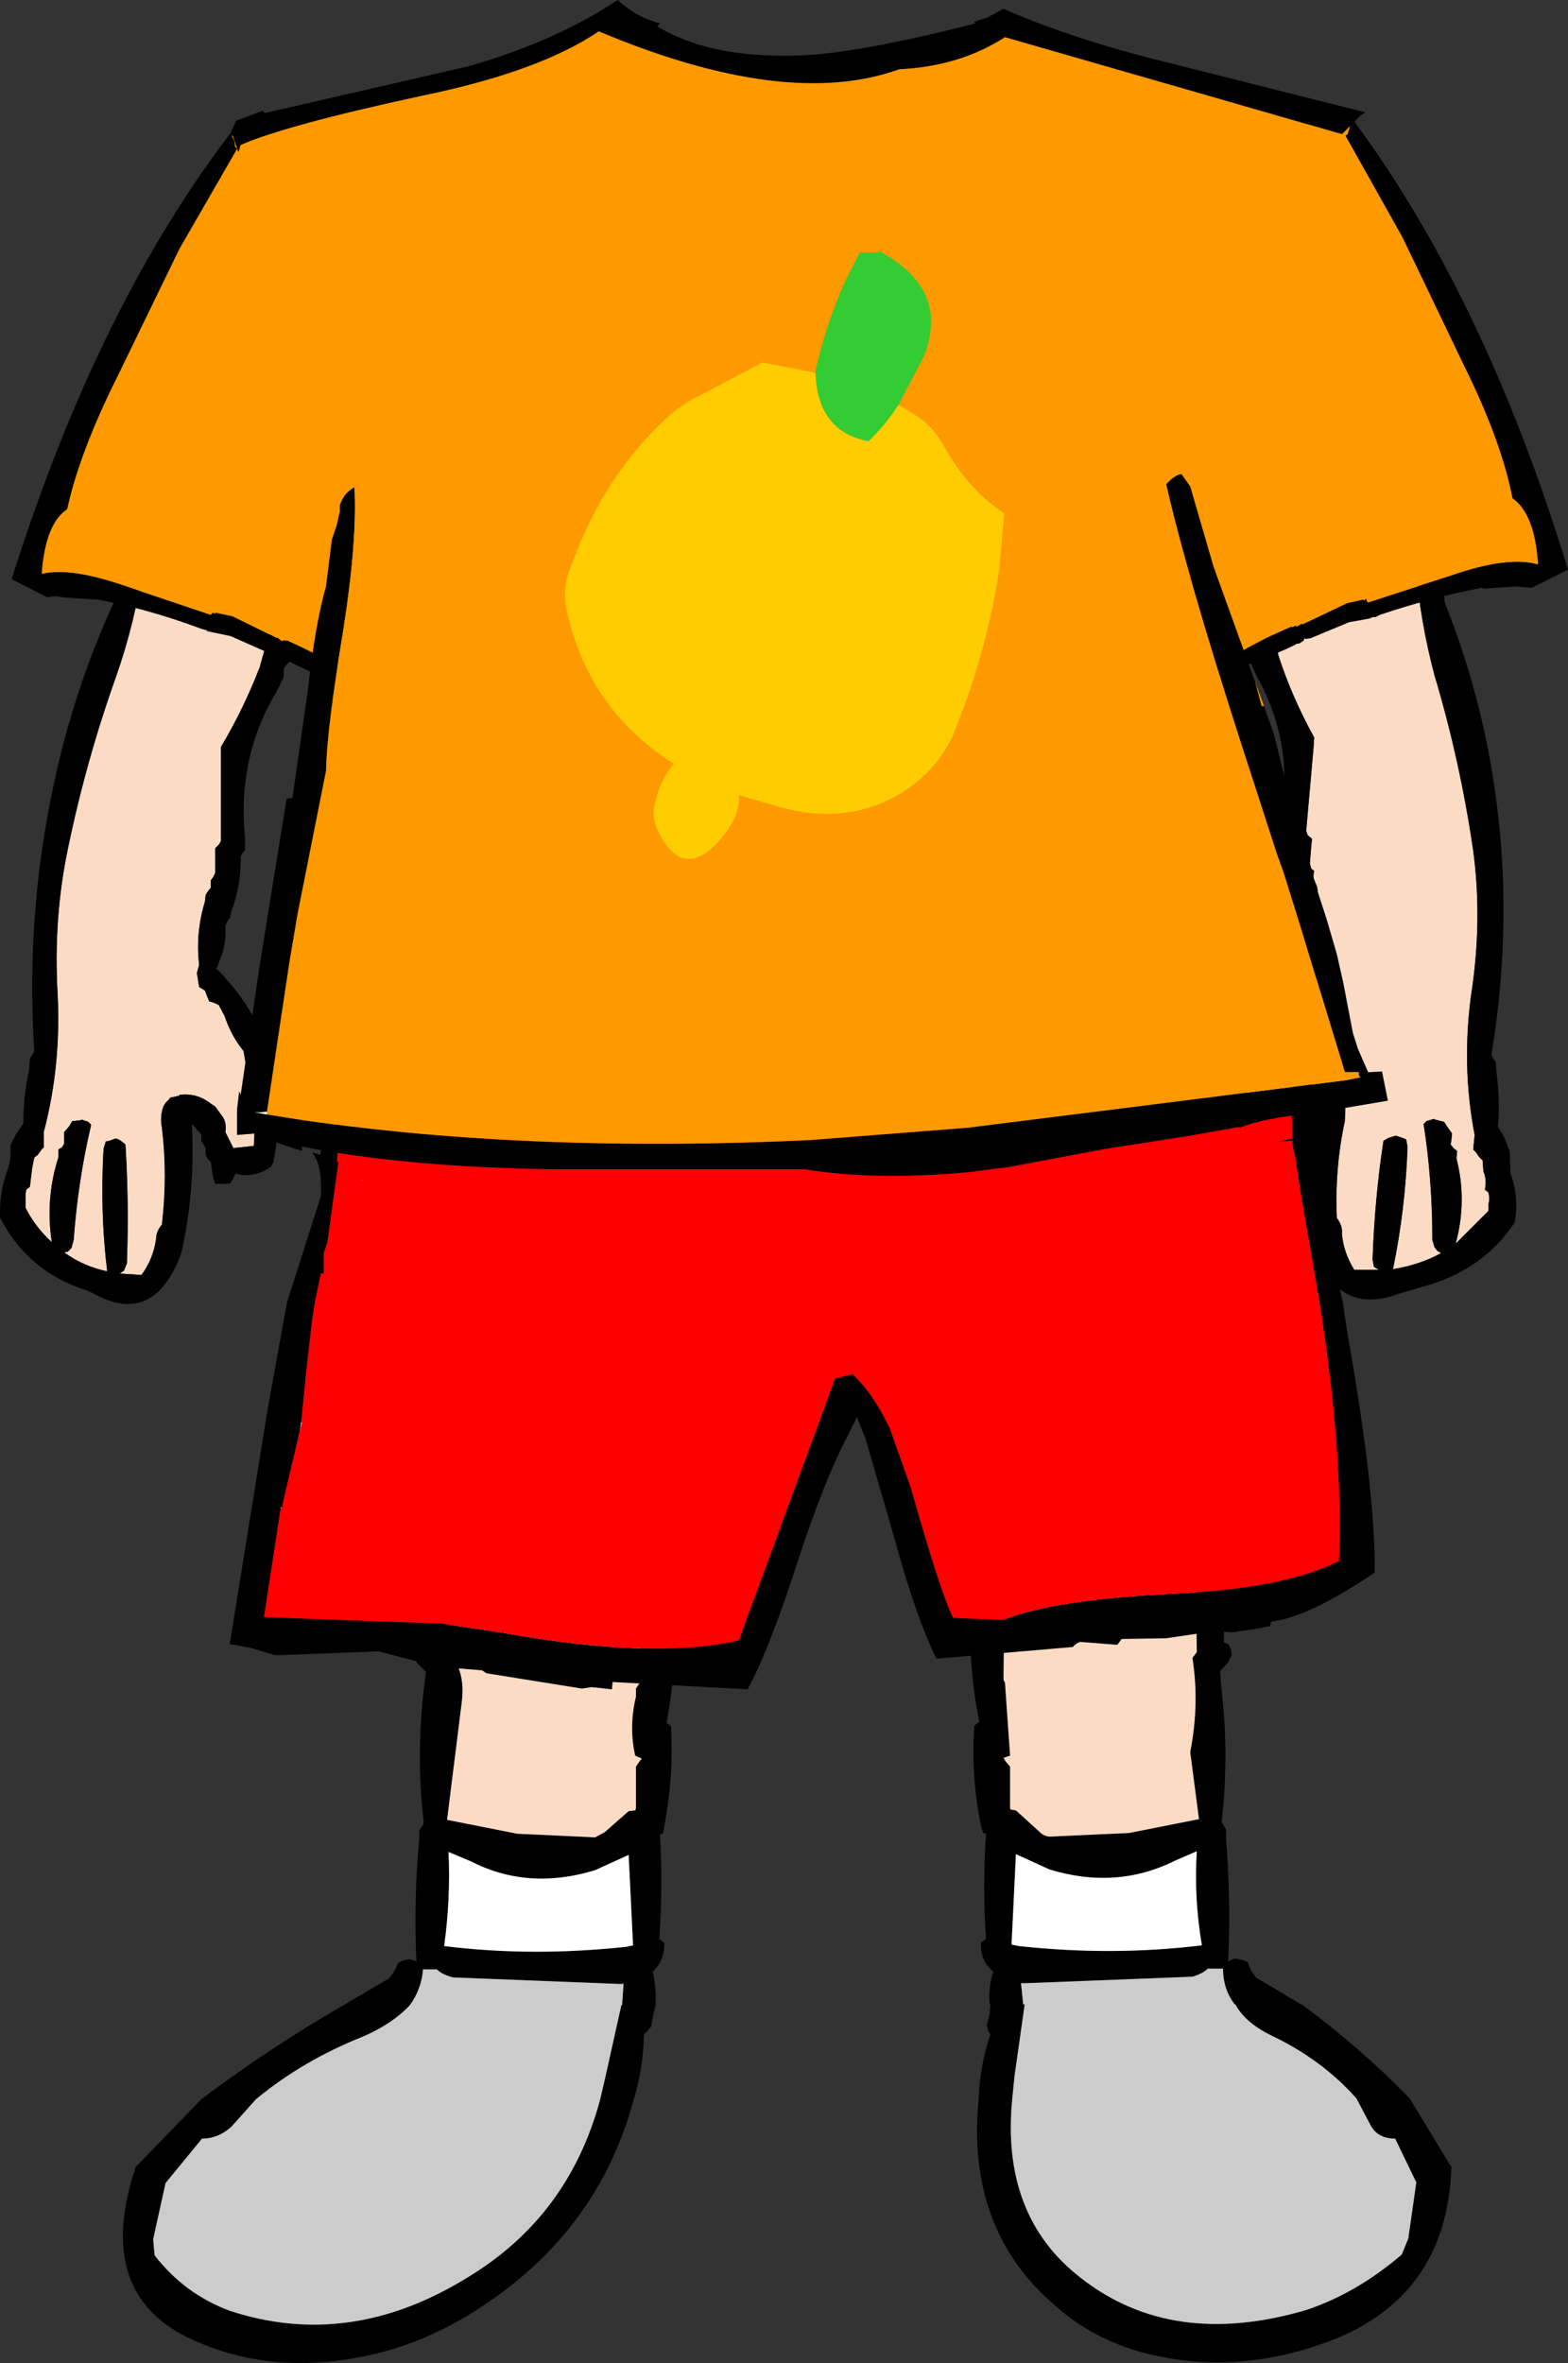
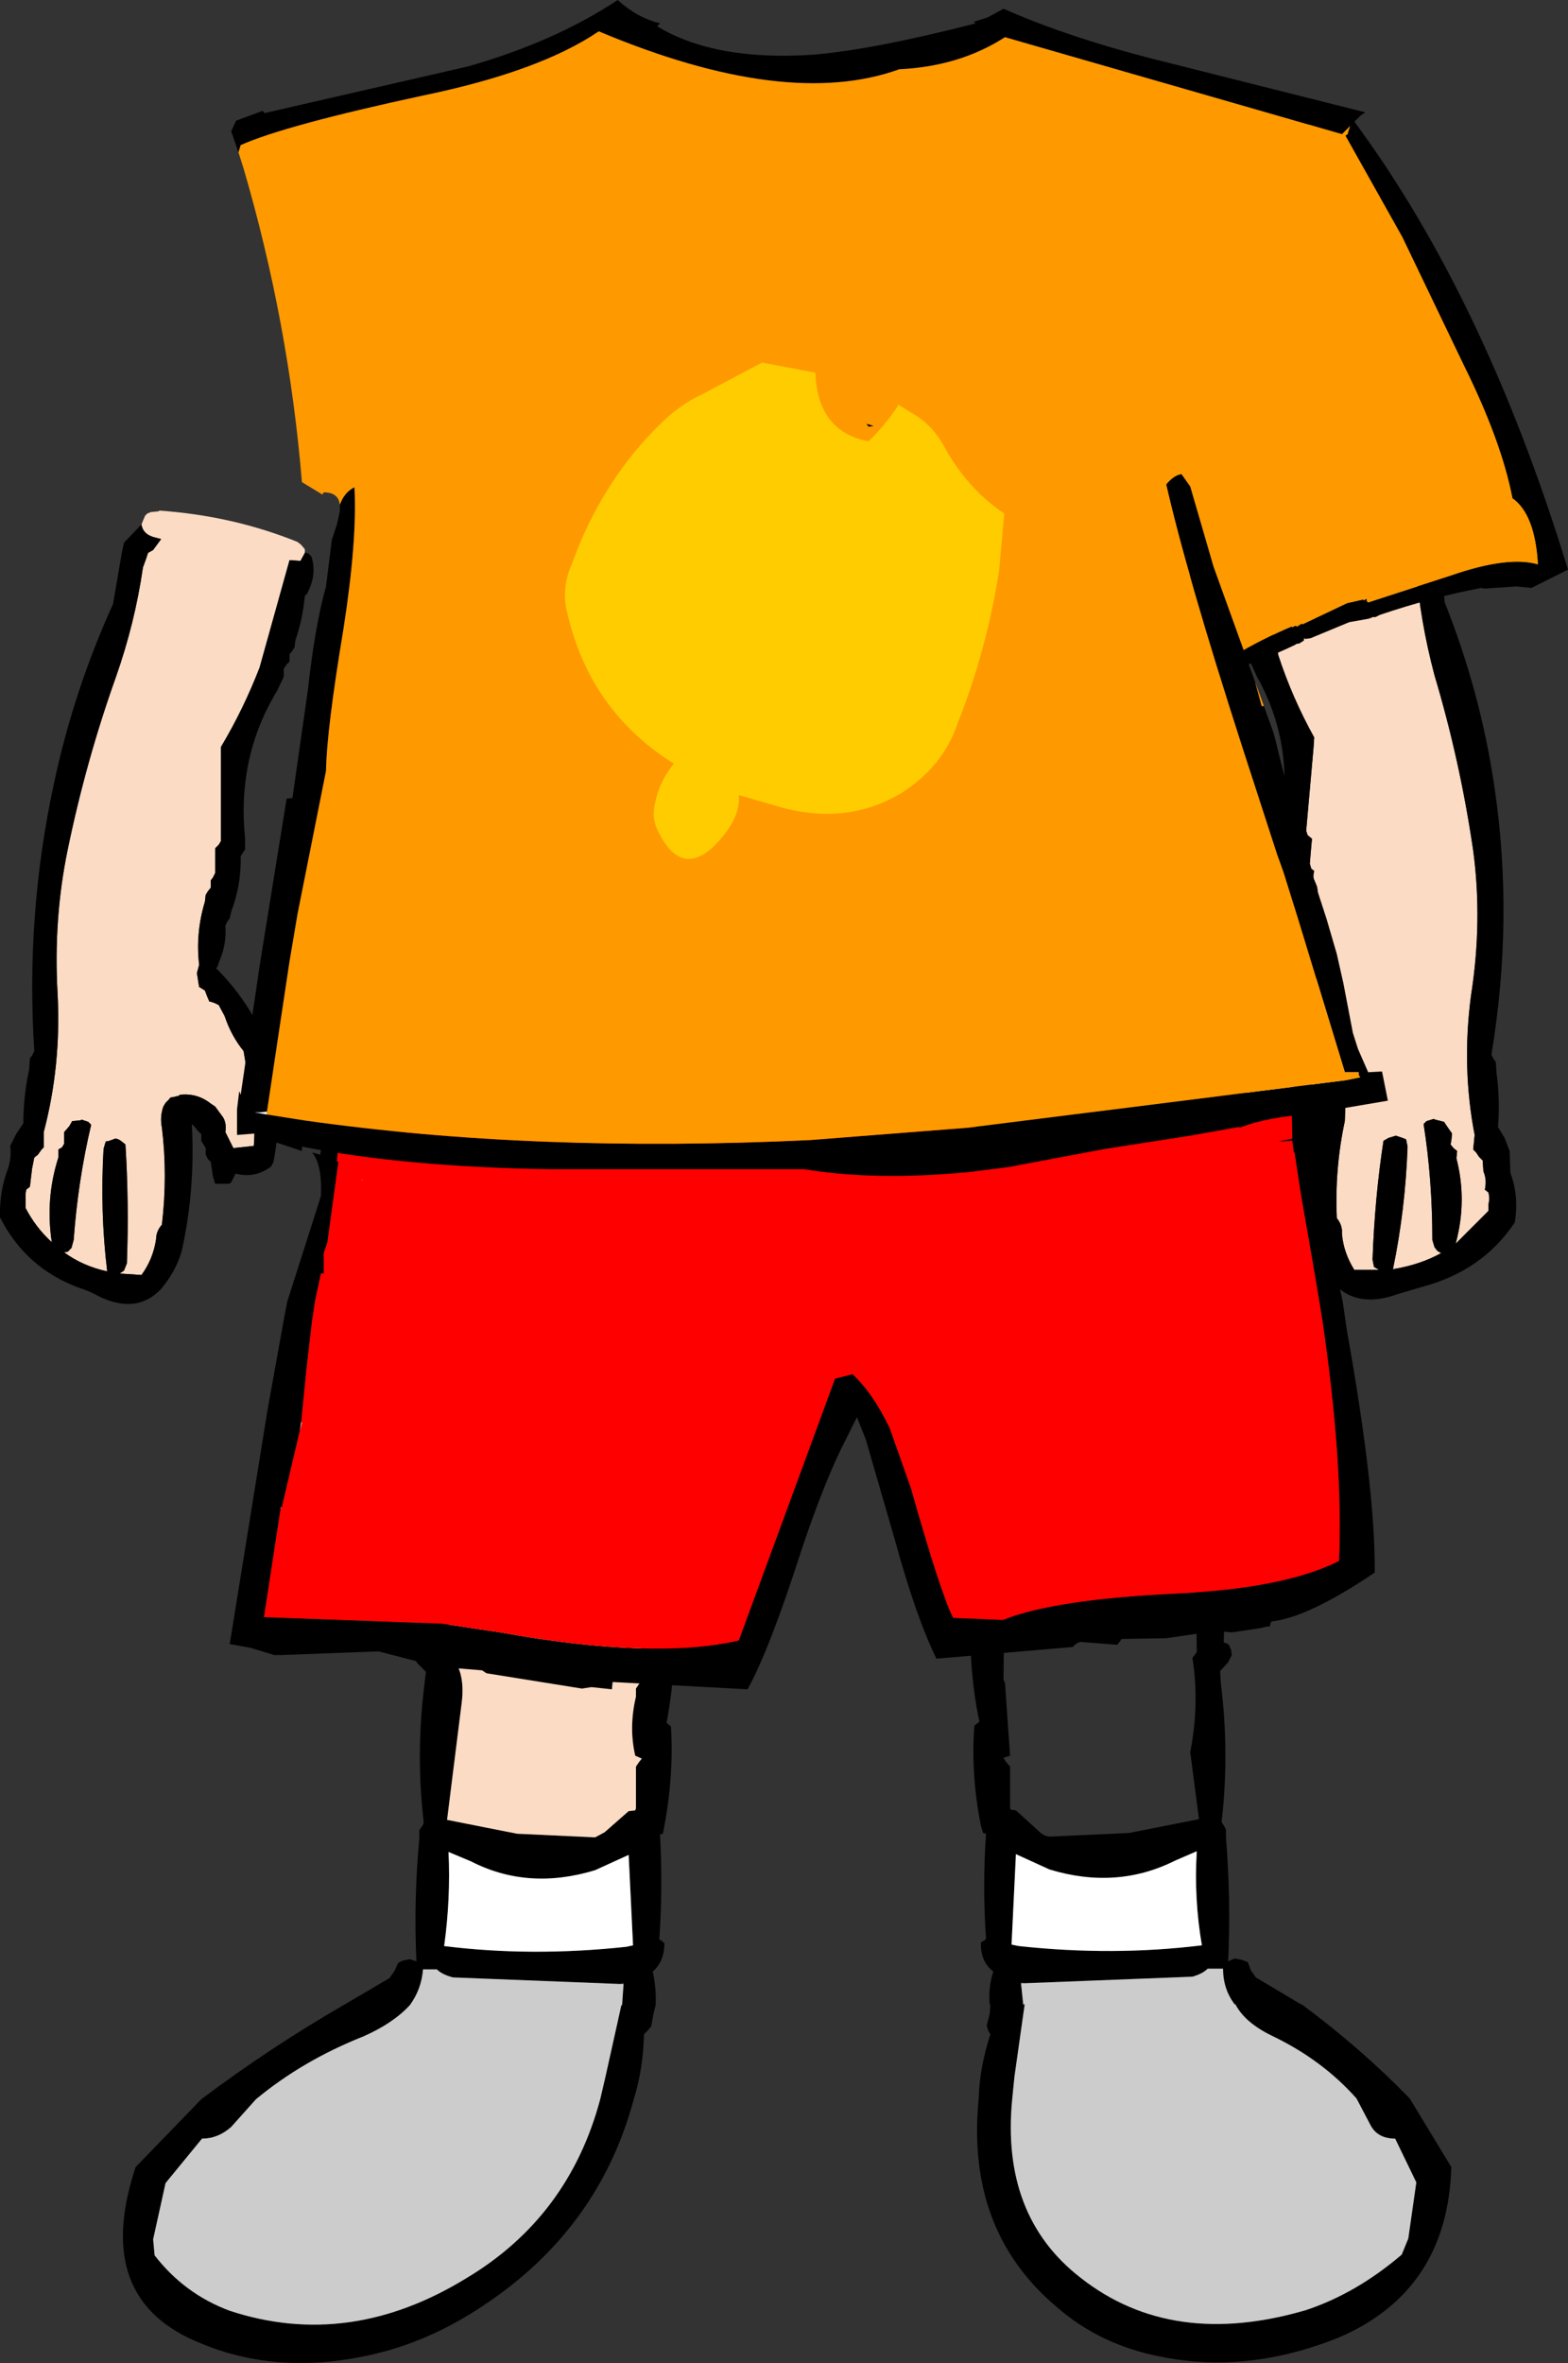
<svg xmlns="http://www.w3.org/2000/svg" height="162.0px" width="107.5px">
  <rect width="100%" height="100%" fill="#333333" stroke="none" />
  <g transform="matrix(1.0, 0.0, 0.0, 1.0, 53.75, 33.4)">
    <path d="M-22.35 71.9 L-22.4 72.05 -22.5 72.6 -22.7 72.85 -22.85 73.2 -23.05 79.75 -23.05 79.9 Q-21.8 81.0 -22.1 83.35 L-23.1 91.35 -18.3 92.3 -12.95 92.55 -12.3 92.2 -10.65 90.75 -10.2 90.7 -10.15 90.55 -10.15 88.3 -10.15 87.7 -9.95 87.4 -9.75 87.15 -10.2 86.95 Q-10.65 85.0 -10.15 82.9 L-10.15 82.35 -9.95 82.05 -9.75 81.8 -9.85 75.45 -9.6 74.65 -9.5 74.55 -7.05 74.95 -7.45 75.6 -7.55 75.85 Q-7.25 80.4 -8.05 84.7 L-7.75 84.95 Q-7.55 88.3 -8.2 91.75 L-8.3 92.3 -8.5 92.35 Q-8.3 95.95 -8.55 99.55 L-8.45 99.6 -8.2 99.8 Q-8.2 101.05 -9.0 101.75 -8.75 102.85 -8.8 104.05 L-8.95 104.65 -9.1 105.5 -9.35 105.8 -9.6 106.05 Q-9.65 108.4 -10.3 110.5 -12.7 119.45 -20.7 124.7 -24.75 127.4 -29.2 128.2 -35.5 129.4 -40.85 126.85 -47.3 123.7 -44.45 115.15 L-39.95 110.5 Q-35.3 107.0 -30.2 104.05 L-27.05 102.2 -26.7 101.7 -26.45 101.15 -26.15 101.0 -25.65 100.9 -25.2 101.05 Q-25.4 96.9 -25.0 92.6 L-25.0 92.05 -24.75 91.7 -24.7 91.5 Q-25.25 86.85 -24.65 82.05 L-24.55 81.2 -25.15 80.6 -25.45 80.05 -25.35 79.75 -25.2 79.5 -25.15 79.3 -24.95 79.25 -24.9 79.25 Q-25.2 76.15 -25.0 73.0 L-25.0 72.4 -24.75 72.1 -24.55 71.85 -24.55 71.65 -22.35 71.9 M-11.25 102.6 L-22.7 102.15 Q-23.45 101.95 -23.8 101.6 L-24.75 101.6 Q-24.85 102.95 -25.65 104.05 -26.8 105.3 -28.85 106.2 -33.0 107.85 -36.2 110.5 L-37.9 112.4 Q-38.8 113.2 -39.9 113.2 L-42.4 116.25 -43.25 120.1 -43.15 121.2 Q-41.1 123.85 -38.0 125.0 -29.8 127.7 -21.75 122.75 -14.75 118.55 -12.6 110.5 L-12.25 109.0 -11.15 104.05 -11.1 104.05 -11.0 102.6 -11.0 102.5 -11.25 102.6 M-12.95 94.8 Q-17.55 96.2 -21.45 94.2 L-23.0 93.55 Q-22.85 96.75 -23.3 100.0 -17.3 100.75 -10.8 100.05 L-10.35 99.95 -10.65 93.75 -12.95 94.8" fill="#000000" fill-rule="evenodd" stroke="none" />
    <path d="M-9.5 74.55 L-9.6 74.65 -9.85 75.45 -9.75 81.8 -9.95 82.05 -10.15 82.35 -10.15 82.9 Q-10.65 85.0 -10.2 86.95 L-9.75 87.15 -9.95 87.4 -10.15 87.7 -10.15 88.3 -10.15 90.55 -10.2 90.7 -10.65 90.75 -12.3 92.2 -12.95 92.55 -18.3 92.3 -23.1 91.35 -22.1 83.35 Q-21.8 81.0 -23.05 79.9 L-23.05 79.75 -22.85 73.2 -22.7 72.85 -22.5 72.6 -22.4 72.05 -22.35 71.9 -22.3 71.9 Q-17.85 72.4 -13.65 73.55 L-9.5 74.55" fill="#fbdbc4" fill-rule="evenodd" stroke="none" />
    <path d="M-11.0 102.6 L-11.1 104.05 -11.15 104.05 -12.25 109.0 -12.6 110.5 Q-14.75 118.55 -21.75 122.75 -29.8 127.7 -38.0 125.0 -41.1 123.85 -43.15 121.2 L-43.25 120.1 -42.4 116.25 -39.9 113.2 Q-38.8 113.2 -37.9 112.4 L-36.2 110.5 Q-33.0 107.85 -28.85 106.2 -26.8 105.3 -25.65 104.05 -24.85 102.95 -24.75 101.6 L-23.8 101.6 Q-23.45 101.95 -22.7 102.15 L-11.25 102.6 -11.0 102.6" fill="#cccccc" fill-rule="evenodd" stroke="none" />
    <path d="M-12.95 94.8 L-10.65 93.75 -10.35 99.95 -10.8 100.05 Q-17.3 100.75 -23.3 100.0 -22.85 96.75 -23.0 93.55 L-21.45 94.2 Q-17.55 96.2 -12.95 94.8" fill="#ffffff" fill-rule="evenodd" stroke="none" />
    <path d="M13.25 71.25 L13.25 71.45 13.4 72.25 13.65 72.55 14.15 73.15 14.2 73.2 14.2 73.45 14.2 73.7 14.4 73.95 14.45 74.1 14.8 75.35 15.1 76.8 15.05 81.75 15.15 81.95 15.5 86.95 15.05 87.1 15.2 87.35 15.5 87.7 15.5 88.25 15.5 90.55 15.55 90.65 15.9 90.7 17.55 92.2 Q17.8 92.45 18.2 92.5 L23.65 92.25 28.45 91.3 27.85 86.7 Q28.5 83.4 28.0 80.25 L28.3 79.85 28.3 79.7 28.2 73.15 28.0 72.85 27.75 72.55 27.7 72.0 27.5 71.3 29.75 71.25 29.9 71.8 30.1 72.05 30.3 72.4 30.3 72.95 30.15 79.2 30.2 79.2 30.45 79.3 30.55 79.45 30.65 79.7 30.7 80.05 30.45 80.55 29.9 81.15 29.95 82.0 Q30.55 86.8 30.0 91.5 L30.1 91.65 30.3 92.0 30.3 92.55 Q30.65 96.85 30.45 101.05 L30.9 100.85 31.4 100.95 31.8 101.1 32.0 101.65 32.35 102.15 35.45 104.0 35.5 104.0 Q39.55 107.0 42.9 110.45 L45.75 115.15 Q45.5 123.65 38.0 126.85 31.75 129.35 25.85 128.15 21.65 127.35 18.65 124.7 12.45 119.45 13.35 110.45 13.4 108.35 14.15 106.05 L14.0 105.8 13.9 105.45 14.1 104.65 14.15 104.0 14.1 104.0 Q14.0 102.8 14.35 101.75 13.45 101.05 13.5 99.75 L13.75 99.6 13.85 99.5 Q13.6 95.9 13.85 92.3 L13.65 92.25 13.5 91.75 Q12.8 88.25 13.05 84.9 L13.35 84.65 13.4 84.65 Q12.5 80.35 12.9 75.8 L12.7 75.55 11.15 72.95 11.1 72.4 10.8 71.2 13.25 71.25 M15.6 99.9 L16.1 100.0 Q22.55 100.7 28.65 99.95 28.1 96.75 28.3 93.5 L26.8 94.15 Q22.8 96.15 18.2 94.75 L15.9 93.7 15.6 99.9 M16.25 102.55 L16.4 104.0 16.5 104.0 15.8 108.95 15.65 110.45 Q14.85 118.5 20.35 122.75 26.6 127.65 35.8 124.95 39.25 123.8 42.35 121.15 L42.8 120.05 43.35 116.2 41.9 113.2 Q40.75 113.2 40.25 112.35 L39.25 110.45 Q36.9 107.8 33.45 106.15 31.6 105.25 30.95 104.0 L30.9 104.0 Q30.1 102.95 30.1 101.55 L29.05 101.55 Q28.7 101.9 28.0 102.1 L16.5 102.55 16.25 102.5 16.25 102.55" fill="#000000" fill-rule="evenodd" stroke="none" />
-     <path d="M27.5 71.3 L27.7 72.0 27.75 72.55 28.0 72.85 28.2 73.15 28.3 79.7 28.3 79.85 28.0 80.25 Q28.5 83.4 27.85 86.7 L28.45 91.3 23.65 92.25 18.2 92.5 Q17.8 92.45 17.55 92.2 L15.9 90.7 15.55 90.65 15.5 90.55 15.5 88.25 15.5 87.7 15.2 87.35 15.05 87.1 15.5 86.95 15.15 81.95 15.05 81.75 15.1 76.8 14.8 75.35 14.45 74.1 14.4 73.95 14.2 73.7 14.2 73.45 14.2 73.2 14.15 73.15 13.65 72.55 13.4 72.25 13.25 71.45 13.25 71.25 27.5 71.3" fill="#fbdbc4" fill-rule="evenodd" stroke="none" />
    <path d="M16.5 102.55 L28.0 102.1 Q28.7 101.9 29.05 101.55 L30.1 101.55 Q30.1 102.95 30.9 104.0 L30.95 104.0 Q31.6 105.25 33.45 106.15 36.9 107.8 39.25 110.45 L40.25 112.35 Q40.75 113.2 41.9 113.2 L43.35 116.2 42.8 120.05 42.35 121.15 Q39.25 123.8 35.8 124.95 26.6 127.65 20.35 122.75 14.85 118.5 15.65 110.45 L15.8 108.95 16.5 104.0 16.4 104.0 16.25 102.55 16.5 102.55" fill="#cccccc" fill-rule="evenodd" stroke="none" />
    <path d="M15.6 99.9 L15.9 93.7 18.2 94.75 Q22.8 96.15 26.8 94.15 L28.3 93.5 Q28.1 96.75 28.65 99.95 22.55 100.7 16.1 100.0 L15.6 99.9" fill="#ffffff" fill-rule="evenodd" stroke="none" />
    <path d="M-44.05 2.55 L-43.95 2.3 -43.8 1.95 -43.65 1.8 -43.4 1.7 -42.85 1.65 -42.85 1.6 Q-37.8 1.95 -33.35 3.75 L-33.1 3.95 -32.85 4.25 -32.85 4.45 -32.85 4.5 -33.15 5.05 -33.9 5.0 -35.95 12.35 Q-37.05 15.2 -38.6 17.8 L-38.6 18.55 -38.6 24.25 -38.75 24.5 -39.0 24.75 -39.0 25.25 -39.0 26.45 -39.15 26.75 -39.3 26.95 -39.3 27.2 -39.3 27.45 -39.5 27.7 -39.65 27.95 -39.7 28.4 Q-40.35 30.55 -40.1 32.7 L-40.1 32.75 -40.25 33.3 -40.1 34.25 -39.7 34.5 -39.55 34.9 -39.4 35.25 Q-39.1 35.3 -38.75 35.5 L-38.35 36.25 Q-37.9 37.6 -37.05 38.65 L-36.8 40.15 Q-36.15 42.65 -36.35 45.15 L-37.75 45.3 -38.3 44.2 Q-38.2 43.65 -38.45 43.2 L-39.0 42.45 -39.3 42.25 Q-40.25 41.5 -41.45 41.65 L-41.45 41.7 -41.85 41.8 Q-42.1 41.8 -42.15 41.95 L-42.4 42.2 -42.55 42.45 Q-42.8 43.15 -42.65 43.9 -42.25 47.15 -42.65 50.55 -43.05 51.0 -43.05 51.55 -43.25 52.9 -44.05 54.0 L-45.55 53.9 -45.25 53.7 -45.05 53.2 Q-44.9 49.05 -45.15 45.05 L-45.4 44.85 Q-45.65 44.65 -45.85 44.65 L-46.25 44.8 -46.5 44.85 -46.65 45.35 Q-46.9 49.65 -46.4 53.75 -48.05 53.4 -49.35 52.45 L-49.1 52.4 -48.85 52.15 -48.7 51.6 Q-48.4 47.5 -47.5 43.7 L-47.7 43.5 -48.15 43.35 -48.25 43.4 -48.8 43.45 -49.0 43.8 -49.35 44.2 -49.35 44.75 -49.35 45.0 -49.5 45.25 -49.75 45.4 -49.75 45.95 Q-50.65 48.75 -50.2 51.75 -51.3 50.75 -52.0 49.4 L-52.0 48.95 -52.0 48.65 -52.0 48.45 -51.95 48.15 -51.7 47.95 -51.55 46.7 -51.4 45.95 -51.15 45.75 -50.9 45.4 -50.75 45.25 -50.75 44.2 Q-49.55 39.65 -49.8 34.75 -50.1 29.6 -49.1 24.8 -47.85 18.75 -45.8 13.0 -44.5 9.3 -43.95 5.5 L-43.75 4.95 -43.6 4.5 -43.25 4.3 -42.7 3.55 -43.1 3.45 Q-43.95 3.25 -44.05 2.55" fill="#fbdbc4" fill-rule="evenodd" stroke="none" />
    <path d="M-32.85 4.45 L-32.6 4.55 -32.4 4.75 Q-32.0 6.0 -32.7 7.3 L-32.85 7.45 Q-33.0 9.05 -33.5 10.5 L-33.55 10.95 -33.7 11.2 -33.9 11.45 -33.9 11.7 -33.9 11.95 -34.1 12.15 -34.3 12.45 -34.3 12.65 -34.3 13.0 -34.75 13.95 -34.9 14.2 Q-37.5 18.65 -36.95 24.05 L-36.95 24.85 -37.1 25.05 -37.25 25.3 Q-37.2 27.25 -37.9 29.1 L-38.0 29.55 -38.15 29.75 -38.3 30.05 Q-38.2 31.3 -38.7 32.45 L-38.85 32.9 -38.95 32.95 Q-33.5 38.4 -35.0 46.25 L-35.15 46.55 Q-36.25 47.4 -37.6 47.05 L-37.9 47.65 -38.05 47.75 -39.0 47.75 -39.15 47.25 -39.3 46.25 -39.5 46.05 -39.65 45.75 -39.65 45.55 -39.65 45.3 -39.8 45.05 -39.95 44.8 -39.95 44.55 -39.95 44.35 -40.2 44.1 -40.4 43.85 -40.6 43.65 Q-40.35 48.15 -41.3 52.4 -41.7 53.75 -42.7 54.95 -44.35 56.7 -46.9 55.5 -47.6 55.1 -48.4 54.85 -52.0 53.5 -53.75 50.05 -53.8 48.25 -53.2 46.7 -52.95 45.95 -53.05 45.15 L-52.65 44.35 -52.15 43.6 Q-52.15 41.75 -51.75 39.9 L-51.7 39.15 -51.55 38.95 -51.4 38.65 Q-52.0 29.3 -50.05 20.3 -48.7 13.95 -46.0 8.0 L-45.4 4.5 -45.25 3.8 -44.05 2.55 Q-43.95 3.25 -43.1 3.45 L-42.7 3.55 -43.25 4.3 -43.6 4.5 -43.75 4.95 -43.95 5.5 Q-44.5 9.3 -45.8 13.0 -47.85 18.75 -49.1 24.8 -50.1 29.6 -49.8 34.75 -49.55 39.65 -50.75 44.2 L-50.75 45.25 -50.9 45.4 -51.15 45.75 -51.4 45.95 -51.55 46.7 -51.7 47.95 -51.95 48.15 -52.0 48.45 -52.0 48.65 -52.0 48.95 -52.0 49.4 Q-51.3 50.75 -50.2 51.75 -50.65 48.75 -49.75 45.95 L-49.75 45.4 -49.5 45.25 -49.35 45.0 -49.35 44.75 -49.35 44.2 -49.0 43.8 -48.8 43.45 -48.25 43.4 -48.15 43.35 -47.7 43.5 -47.5 43.7 Q-48.4 47.5 -48.7 51.6 L-48.85 52.15 -49.1 52.4 -49.35 52.45 Q-48.05 53.4 -46.4 53.75 -46.9 49.65 -46.65 45.35 L-46.5 44.85 -46.25 44.8 -45.85 44.65 Q-45.65 44.65 -45.4 44.85 L-45.15 45.05 Q-44.9 49.05 -45.05 53.2 L-45.25 53.7 -45.55 53.9 -44.05 54.0 Q-43.25 52.9 -43.05 51.55 -43.05 51.0 -42.65 50.55 -42.25 47.15 -42.65 43.9 -42.8 43.15 -42.55 42.45 L-42.4 42.2 -42.15 41.95 Q-42.1 41.8 -41.85 41.8 L-41.45 41.7 -41.45 41.65 Q-40.25 41.5 -39.3 42.25 L-39.0 42.45 -38.45 43.2 Q-38.2 43.65 -38.3 44.2 L-37.75 45.3 -36.35 45.15 Q-36.15 42.65 -36.8 40.15 L-37.05 38.65 Q-37.9 37.6 -38.35 36.25 L-38.75 35.5 Q-39.1 35.3 -39.4 35.25 L-39.55 34.9 -39.7 34.5 -40.1 34.25 -40.25 33.3 -40.1 32.75 -40.1 32.7 Q-40.35 30.55 -39.7 28.4 L-39.65 27.95 -39.5 27.7 -39.3 27.45 -39.3 27.2 -39.3 26.95 -39.15 26.75 -39.0 26.45 -39.0 25.25 -39.0 24.75 -38.75 24.5 -38.6 24.25 -38.6 18.55 -38.6 17.8 Q-37.05 15.2 -35.95 12.35 L-33.9 5.0 -33.15 5.05 -32.85 4.5 -32.85 4.45" fill="#000000" fill-rule="evenodd" stroke="none" />
    <path d="M43.65 2.35 L43.6 2.1 43.45 1.75 43.3 1.6 43.0 1.45 42.4 1.4 42.4 1.35 Q36.9 1.3 31.8 2.8 L31.5 2.95 31.25 3.25 31.2 3.4 31.2 3.5 31.5 4.1 32.25 4.1 33.9 11.55 Q34.85 14.45 36.35 17.15 L36.3 17.9 35.8 23.55 35.9 23.85 36.2 24.1 36.15 24.6 36.05 25.8 36.15 26.15 36.35 26.3 36.3 26.55 36.3 26.8 36.45 27.15 36.55 27.4 36.6 27.8 Q37.15 30.0 36.7 32.15 L36.7 32.2 36.8 32.7 Q36.95 33.15 36.55 33.65 L36.1 33.85 35.9 34.3 35.65 34.65 34.95 34.85 34.5 35.55 32.75 37.85 32.4 39.35 Q31.45 41.75 31.45 44.3 L33.0 44.5 33.7 43.5 Q33.65 42.9 33.9 42.45 L34.65 41.75 35.0 41.6 Q36.05 40.9 37.35 41.1 L37.35 41.15 37.8 41.35 Q38.05 41.35 38.15 41.5 L38.35 41.75 38.5 42.0 38.45 43.45 Q37.75 46.7 37.9 50.1 38.3 50.6 38.25 51.15 38.35 52.45 39.1 53.65 L40.8 53.65 40.45 53.45 40.35 52.95 Q40.5 48.7 41.1 44.8 L41.45 44.6 41.95 44.45 42.4 44.6 42.65 44.7 42.75 45.2 Q42.6 49.5 41.75 53.6 43.6 53.3 45.05 52.5 L44.8 52.35 44.6 52.1 44.45 51.6 Q44.45 47.45 43.85 43.65 L44.05 43.45 44.55 43.3 44.65 43.35 45.25 43.5 45.45 43.8 45.8 44.3 45.75 44.8 45.7 45.05 45.9 45.3 46.15 45.5 46.1 46.0 Q46.85 48.9 46.05 51.85 L48.3 49.6 48.3 49.15 48.35 48.85 48.35 48.65 48.3 48.35 48.05 48.15 Q48.2 47.45 47.95 46.9 L47.9 46.15 47.65 45.9 47.45 45.6 47.25 45.4 47.35 44.4 Q46.45 39.75 47.1 34.85 47.9 29.75 47.25 24.9 46.35 18.75 44.6 12.9 43.6 9.15 43.3 5.3 L43.05 4.75 42.95 4.3 42.65 4.05 Q42.2 3.65 42.1 3.25 L42.5 3.15 Q43.5 3.05 43.65 2.35" fill="#fbdbc4" fill-rule="evenodd" stroke="none" />
    <path d="M31.2 3.4 L30.95 3.55 Q30.85 3.6 30.65 3.75 30.15 4.95 30.75 6.25 L30.95 6.45 Q30.95 8.1 31.4 9.55 L31.4 9.95 31.6 10.25 31.7 10.5 31.7 10.75 31.65 11.05 31.9 11.2 32.05 11.55 32.05 11.7 32.0 12.05 32.45 13.05 32.6 13.3 Q35.05 17.95 34.0 23.25 L33.95 24.1 34.05 24.3 34.25 24.6 Q33.95 26.5 34.55 28.35 L34.6 28.85 34.8 29.05 34.9 29.35 Q34.7 30.6 35.15 31.8 L35.25 32.25 35.35 32.3 Q28.95 37.35 29.85 45.25 L30.05 45.6 Q31.15 46.5 32.65 46.25 L32.95 46.85 33.1 47.0 34.15 47.05 34.35 46.55 34.65 45.55 34.8 45.4 35.0 45.1 35.0 44.9 35.05 44.65 35.25 44.4 35.45 44.15 35.45 43.9 35.45 43.7 35.8 43.5 Q35.85 43.3 36.05 43.25 L36.25 43.05 Q35.6 47.55 36.25 51.8 36.55 53.25 37.6 54.5 39.25 56.35 42.1 55.3 L43.8 54.8 Q47.9 53.7 50.1 50.4 50.4 48.6 49.8 47.0 L49.75 45.5 49.4 44.6 48.95 43.85 Q49.1 42.0 48.85 40.15 L48.8 39.4 48.65 39.2 48.5 38.9 Q50.05 29.55 48.7 20.5 47.75 14.05 45.3 7.9 L44.95 4.4 44.8 3.7 43.65 2.35 Q43.5 3.05 42.5 3.15 L42.1 3.25 Q42.2 3.65 42.65 4.05 L42.95 4.3 43.05 4.75 43.3 5.3 Q43.6 9.15 44.6 12.9 46.35 18.75 47.25 24.9 47.9 29.75 47.1 34.85 46.45 39.75 47.35 44.4 L47.25 45.4 47.45 45.6 47.65 45.9 47.9 46.15 47.95 46.9 Q48.2 47.45 48.05 48.15 L48.3 48.35 48.35 48.65 48.35 48.85 48.3 49.15 48.3 49.6 46.05 51.85 Q46.85 48.9 46.1 46.0 L46.15 45.5 45.9 45.3 45.7 45.05 45.75 44.8 45.8 44.3 45.45 43.8 45.25 43.5 44.65 43.35 44.55 43.3 44.05 43.45 43.85 43.65 Q44.45 47.45 44.45 51.6 L44.6 52.1 44.8 52.35 45.05 52.5 Q43.6 53.3 41.75 53.6 42.6 49.5 42.75 45.2 L42.65 44.7 42.4 44.6 41.95 44.45 41.45 44.6 41.1 44.8 Q40.5 48.7 40.35 52.95 L40.45 53.45 40.8 53.65 39.1 53.65 Q38.35 52.45 38.25 51.15 38.3 50.6 37.9 50.1 37.75 46.7 38.45 43.45 L38.5 42.0 38.35 41.75 38.15 41.5 Q38.05 41.35 37.8 41.35 L37.35 41.15 37.35 41.1 Q36.05 40.9 35.0 41.6 L34.65 41.75 33.9 42.45 Q33.65 42.9 33.7 43.5 L33.0 44.5 31.45 44.3 Q31.45 41.75 32.4 39.35 L32.75 37.85 34.5 35.55 34.95 34.85 35.65 34.65 35.9 34.3 36.1 33.85 36.55 33.65 Q36.95 33.15 36.8 32.7 L36.7 32.2 36.7 32.15 Q37.15 30.0 36.6 27.8 L36.55 27.4 36.45 27.15 36.3 26.8 36.3 26.55 36.35 26.3 36.15 26.15 36.05 25.8 36.15 24.6 36.2 24.1 35.9 23.85 35.8 23.55 36.3 17.9 36.35 17.15 Q34.85 14.45 33.9 11.55 L32.25 4.1 31.5 4.1 31.2 3.5 31.2 3.4" fill="#000000" fill-rule="evenodd" stroke="none" />
    <path d="M36.4 41.15 L36.6 44.3 37.35 44.1 37.45 44.25 36.75 44.55 Q36.7 46.25 36.95 48.55 L37.55 52.45 38.3 55.8 38.6 57.85 Q40.55 68.75 40.5 74.4 35.9 77.5 33.4 77.75 L33.3 78.1 33.1 78.1 32.7 78.2 30.7 78.5 29.6 78.4 26.2 78.9 23.15 78.95 22.85 79.35 20.3 79.15 Q20.0 79.25 19.8 79.5 L10.45 80.3 Q9.05 77.45 7.6 72.15 L5.6 65.25 5.0 63.75 3.9 65.95 Q2.6 68.65 1.15 73.0 -1.0 79.7 -2.5 82.4 L-11.75 81.9 -11.8 82.4 -13.2 82.25 -13.85 82.35 -20.4 81.3 -20.7 81.1 -23.75 80.85 -27.8 79.8 -34.4 80.05 -34.95 80.05 -36.6 79.55 -38.0 79.3 -35.4 63.2 -34.3 57.1 -34.05 55.8 -31.75 48.6 -31.75 48.55 Q-31.65 46.45 -32.35 45.6 L-31.8 45.75 -31.65 44.95 -31.6 44.55 -31.1 43.75 -30.95 43.4 Q-30.25 42.8 -29.3 42.85 L23.5 42.85 Q29.85 42.85 35.65 40.85 L36.25 41.0 36.4 41.15 M-34.5 69.95 L-35.65 77.45 -23.45 77.9 -19.45 78.5 Q-8.9 80.4 -3.1 79.05 L3.5 61.1 4.7 60.8 Q6.1 62.1 7.25 64.5 L8.7 68.6 Q10.75 75.85 11.6 77.5 L15.0 77.65 Q18.45 76.25 26.65 75.85 34.3 75.5 38.05 73.6 38.35 66.85 36.9 57.05 L36.7 55.8 36.2 52.85 35.45 48.55 35.0 45.6 34.95 45.6 34.85 44.8 33.9 44.85 34.85 44.65 34.8 42.3 Q28.6 43.9 22.1 43.85 -3.95 43.75 -29.85 44.25 L-30.1 44.35 -30.55 44.95 -30.65 46.2 -30.55 46.25 -31.3 51.75 -31.55 52.5 -31.55 53.9 -31.75 53.9 -32.15 55.8 -32.35 57.1 -32.75 60.55 -33.1 64.1 -33.2 64.7 -34.4 69.8 -34.4 69.95 -34.5 69.9 -34.5 69.95" fill="#000000" fill-rule="evenodd" stroke="none" />
    <path d="M-33.1 64.1 L-32.75 60.55 -32.35 57.1 -32.15 55.8 -31.75 53.9 -31.55 53.9 -31.55 52.5 -31.3 51.75 -30.55 46.25 -30.65 46.2 -30.55 44.95 -30.1 44.35 -29.85 44.25 Q-3.95 43.75 22.1 43.85 28.6 43.9 34.8 42.3 L34.85 44.65 33.9 44.85 34.85 44.8 34.95 45.6 35.0 45.6 35.45 48.55 36.2 52.85 36.7 55.8 36.9 57.05 Q38.35 66.85 38.05 73.6 34.3 75.5 26.65 75.85 18.45 76.25 15.0 77.65 L11.6 77.5 Q10.75 75.85 8.7 68.6 L7.25 64.5 Q6.1 62.1 4.7 60.8 L3.5 61.1 -3.1 79.05 Q-8.9 80.4 -19.45 78.5 L-23.45 77.9 -35.65 77.45 -34.5 69.95 -34.4 69.95 -34.4 69.8 -33.2 64.7 -33.05 64.1 -33.1 64.1 M-28.95 47.55 L-28.9 47.5 -28.9 47.45 -28.95 47.55 M-18.15 55.8 L-18.05 55.8 -18.15 55.8" fill="#ff0000" fill-rule="evenodd" stroke="none" />
    <path d="M-33.1 64.1 L-33.05 64.1 -33.2 64.7 -33.1 64.1 M-34.4 69.95 L-34.5 69.95 -34.5 69.9 -34.4 69.95 M-28.95 47.55 L-28.9 47.45 -28.9 47.5 -28.95 47.55 M-18.15 55.8 L-18.05 55.8 -18.15 55.8" fill="#ffffff" fill-rule="evenodd" stroke="none" />
-     <path d="M-14.2 -11.3 L-14.5 -10.8 Q-14.75 -10.75 -15.0 -10.95 L-15.2 -11.2 -15.2 -11.25 -17.05 -9.5 Q-18.2 -7.45 -19.7 -5.45 L-20.25 -4.7 -20.3 -4.65 -20.35 -4.65 -20.4 -4.6 -21.7 -3.1 -21.7 -2.9 -22.2 -2.3 -22.25 -2.05 Q-22.3 -1.6 -22.65 -1.25 L-22.7 -1.05 Q-22.8 -0.5 -23.2 -0.05 L-23.3 0.25 Q-23.55 1.65 -24.1 2.85 L-24.25 2.9 -27.5 7.85 -27.5 8.05 -28.65 10.45 -28.6 10.65 Q-28.65 11.55 -29.25 11.95 L-29.3 12.25 -29.3 12.95 -29.45 12.85 -30.1 12.6 Q-32.05 11.4 -34.1 10.5 L-34.1 10.55 -34.25 10.5 -34.45 10.55 -34.5 10.5 -34.75 10.3 -34.75 10.35 -37.8 8.85 -38.95 8.6 -39.0 8.65 -39.2 8.6 -39.2 8.65 -39.3 8.75 -44.95 6.85 Q-48.9 5.45 -50.9 5.95 -50.65 2.5 -49.15 1.5 -48.3 -2.4 -45.7 -7.6 L-41.45 -16.35 -37.5 -23.2 -37.65 -23.35 -37.65 -23.5 -37.7 -23.75 -37.85 -24.05 -37.8 -24.2 -37.7 -24.4 -37.4 -24.6 -37.25 -24.6 Q-32.15 -23.15 -27.65 -20.45 -24.4 -18.6 -20.9 -17.2 L-18.6 -16.35 -16.35 -14.65 -14.5 -13.4 -14.65 -13.3 -14.7 -12.9 -14.75 -12.8 Q-14.65 -11.85 -14.2 -11.3" fill="#ff9900" fill-rule="evenodd" stroke="none" />
-     <path d="M-37.4 -24.6 L-37.7 -24.4 -37.8 -24.2 -37.85 -24.05 -37.7 -23.75 -37.65 -23.5 -37.65 -23.35 -37.5 -23.2 -41.45 -16.35 -45.7 -7.6 Q-48.3 -2.4 -49.15 1.5 -50.65 2.5 -50.9 5.95 -48.9 5.45 -44.95 6.85 L-39.3 8.75 -39.2 8.65 -39.2 8.6 -39.0 8.65 -38.95 8.6 -37.8 8.85 -34.75 10.35 -34.75 10.3 -34.5 10.5 -34.45 10.55 -34.25 10.5 -34.1 10.55 -34.1 10.5 Q-32.05 11.4 -30.1 12.6 L-29.45 12.85 -29.3 12.95 -29.3 12.25 -29.25 11.95 Q-28.65 11.55 -28.6 10.65 L-28.65 10.45 -27.5 8.05 -27.5 7.85 -24.25 2.9 -24.1 2.85 Q-23.55 1.65 -23.3 0.25 L-23.2 -0.05 Q-22.8 -0.5 -22.7 -1.05 L-22.65 -1.25 Q-22.3 -1.6 -22.25 -2.05 L-22.2 -2.3 -21.7 -2.9 -21.7 -3.1 -20.4 -4.6 -20.35 -4.65 -20.3 -4.65 -20.25 -4.7 -19.7 -5.45 Q-18.2 -7.45 -17.05 -9.5 L-15.2 -11.25 -15.2 -11.2 -15.0 -10.95 Q-14.75 -10.75 -14.5 -10.8 L-14.2 -11.3 -14.05 -11.15 -19.35 -4.55 -19.3 -4.45 -19.25 -4.4 Q-19.15 -4.2 -19.3 -4.05 L-19.4 -4.0 -19.55 -3.95 -20.45 -1.8 -20.6 -1.65 Q-21.9 0.25 -22.8 2.55 L-22.9 2.85 -23.4 4.2 -23.45 4.5 -24.6 6.15 -24.6 6.25 Q-26.8 8.45 -27.75 11.55 L-27.85 11.7 -28.25 13.65 -28.35 13.9 -28.75 13.8 -28.85 13.95 -29.2 13.85 Q-31.85 13.05 -34.3 11.75 L-34.35 11.7 -34.65 11.7 -34.95 11.5 -34.9 11.35 -35.0 11.4 -35.35 11.35 -37.95 10.2 -39.4 9.9 -39.5 9.85 -39.45 9.95 -39.6 9.8 -39.8 9.75 -40.1 9.65 Q-43.6 8.35 -47.05 7.7 L-47.2 7.7 -49.45 7.55 Q-50.0 7.4 -50.5 7.55 L-52.95 6.3 Q-46.95 -12.75 -37.5 -24.85 L-37.4 -24.6" fill="#000000" fill-rule="evenodd" stroke="none" />
    <path d="M15.15 -12.65 L15.5 -12.15 15.95 -12.3 16.15 -12.55 16.15 -12.6 18.0 -10.8 Q19.1 -8.7 20.55 -6.7 L21.15 -5.95 21.15 -5.9 21.2 -5.85 21.25 -5.8 22.55 -4.3 22.55 -4.1 23.05 -3.5 23.1 -3.25 Q23.15 -2.75 23.5 -2.45 L23.55 -2.2 Q23.7 -1.65 24.1 -1.3 L24.1 -0.95 Q24.4 0.45 24.95 1.65 L25.05 1.75 28.25 6.75 28.25 6.9 Q28.75 8.2 29.4 9.35 L29.35 9.6 Q29.4 10.45 29.95 10.9 L30.0 11.15 30.05 11.9 30.2 11.8 30.85 11.55 Q32.8 10.4 34.8 9.55 L34.85 9.6 35.05 9.5 35.2 9.55 35.25 9.5 35.5 9.35 35.55 9.4 38.6 7.95 39.7 7.7 39.75 7.75 39.95 7.65 39.95 7.8 40.05 7.9 45.75 6.05 Q49.65 4.7 51.7 5.3 51.5 1.85 49.95 0.75 49.2 -3.15 46.6 -8.4 L42.4 -17.15 38.5 -24.1 38.65 -24.2 38.7 -24.4 38.8 -24.7 38.9 -24.95 38.85 -25.15 38.75 -25.35 38.45 -25.5 38.3 -25.55 Q33.2 -24.2 28.65 -21.6 25.4 -19.7 21.9 -18.45 L19.6 -17.6 17.3 -15.95 15.45 -14.8 15.55 -14.65 15.65 -14.25 15.7 -14.1 Q15.65 -13.2 15.15 -12.65" fill="#ff9900" fill-rule="evenodd" stroke="none" />
    <path d="M38.45 -25.5 L38.75 -25.35 38.85 -25.15 38.9 -24.95 38.8 -24.7 38.7 -24.4 38.65 -24.2 38.5 -24.1 42.4 -17.15 46.6 -8.4 Q49.2 -3.15 49.95 0.75 51.5 1.85 51.7 5.3 49.65 4.7 45.75 6.05 L40.05 7.9 39.95 7.8 39.95 7.65 39.75 7.75 39.7 7.7 38.6 7.95 35.55 9.4 35.5 9.35 35.25 9.5 35.2 9.55 35.05 9.5 34.85 9.6 34.8 9.55 Q32.8 10.4 30.85 11.55 L30.2 11.8 30.05 11.9 30.0 11.15 29.95 10.9 Q29.4 10.45 29.35 9.6 L29.4 9.35 Q28.75 8.2 28.25 6.9 L28.25 6.75 25.05 1.75 24.95 1.65 Q24.4 0.45 24.1 -0.95 L24.1 -1.3 Q23.7 -1.65 23.55 -2.2 L23.5 -2.45 Q23.15 -2.75 23.1 -3.25 L23.05 -3.5 22.55 -4.1 22.55 -4.3 21.25 -5.8 21.2 -5.85 21.15 -5.9 21.15 -5.95 20.55 -6.7 Q19.1 -8.7 18.0 -10.8 L16.15 -12.6 16.15 -12.55 15.95 -12.3 15.5 -12.15 15.15 -12.65 14.95 -12.5 20.25 -5.85 20.15 -5.7 20.1 -5.65 Q20.05 -5.45 20.15 -5.3 L20.25 -5.25 20.4 -5.2 21.3 -3.05 21.45 -2.9 Q22.75 -0.95 23.6 1.35 L23.7 1.65 Q24.15 2.25 24.2 3.0 L24.25 3.3 25.35 5.0 25.4 5.1 Q27.55 7.35 28.45 10.45 L28.55 10.6 28.9 12.55 29.05 12.8 29.45 12.75 29.55 12.9 29.95 12.75 Q32.55 12.0 35.05 10.8 L35.1 10.75 35.35 10.7 35.65 10.5 35.65 10.35 35.75 10.4 36.1 10.35 38.75 9.25 40.15 9.0 40.25 8.9 40.2 9.0 40.35 8.9 40.55 8.9 40.85 8.75 Q44.4 7.55 47.8 6.9 L48.0 6.95 50.2 6.8 51.25 6.9 53.75 5.65 Q47.9 -13.5 38.55 -25.8 L38.45 -25.5" fill="#000000" fill-rule="evenodd" stroke="none" />
    <path d="M38.25 -24.2 L15.15 -30.85 Q12.05 -28.85 7.9 -28.65 0.15 -25.85 -12.7 -31.25 -16.75 -28.5 -24.75 -26.85 -34.25 -24.8 -37.25 -23.45 L-37.4 -22.95 -37.9 -24.4 -37.55 -25.15 -37.5 -25.15 -35.75 -25.8 -35.6 -25.65 -21.65 -28.85 Q-15.7 -30.55 -11.4 -33.4 -10.1 -32.2 -8.5 -31.8 L-8.7 -31.6 Q-4.75 -29.2 2.0 -29.65 6.15 -30.0 13.15 -31.8 L13.0 -31.9 13.95 -32.2 15.05 -32.8 Q19.35 -30.9 25.15 -29.4 L39.85 -25.7 39.55 -25.5 38.25 -24.2 M-30.45 1.2 Q-30.15 0.35 -29.45 0.0 -29.25 3.6 -30.2 9.7 -31.35 16.6 -31.4 19.45 L-33.35 29.25 -33.9 32.5 -35.45 42.8 -35.9 42.85 -36.3 42.85 -35.45 43.0 -32.9 43.4 Q-17.15 45.65 1.8 44.75 L12.65 43.9 38.5 40.65 39.5 40.45 39.4 40.3 39.4 40.1 38.45 40.1 35.25 29.6 34.25 26.4 33.8 25.15 31.4 17.75 Q27.6 5.95 26.2 -0.2 26.75 -0.85 27.25 -0.9 L27.85 -0.05 29.45 5.45 32.3 13.35 32.75 15.0 32.9 15.0 33.55 16.8 33.75 17.55 Q34.45 20.6 36.5 27.45 L37.2 29.6 37.9 32.0 38.35 34.0 39.0 37.4 39.35 38.5 40.05 40.1 41.0 40.05 41.4 42.05 36.1 42.95 Q33.0 43.2 31.25 43.9 L31.2 43.85 27.85 44.45 22.05 45.35 15.4 46.6 12.65 46.95 Q6.2 47.55 1.4 46.75 L-15.9 46.75 Q-25.95 46.6 -33.05 45.2 L-33.05 45.5 -34.85 44.9 Q-35.15 44.4 -35.6 44.25 L-37.5 44.4 -37.5 43.7 -37.5 42.65 -37.35 41.4 -37.25 41.65 -35.95 32.8 -34.1 21.35 -33.7 21.3 -32.65 13.95 Q-32.15 9.45 -31.4 6.8 L-31.0 3.6 -30.65 2.55 -30.45 1.65 -30.45 1.2 M5.65 -4.35 L6.15 -4.2 5.8 -4.15 5.65 -4.35" fill="#000000" fill-rule="evenodd" stroke="none" />
    <path d="M-37.4 -22.95 L-37.25 -23.45 Q-34.25 -24.8 -24.75 -26.85 -16.75 -28.5 -12.7 -31.25 0.15 -25.85 7.9 -28.65 12.05 -28.85 15.15 -30.85 L38.25 -24.2 Q36.7 -22.4 35.8 -20.25 34.8 -18.95 33.95 -17.45 L32.45 -14.6 Q30.2 -10.25 28.4 -5.65 L27.25 -3.2 Q26.7 -2.2 27.15 -1.1 L27.25 -0.9 Q26.75 -0.85 26.2 -0.2 27.6 5.95 31.4 17.75 L33.8 25.15 34.25 26.4 35.25 29.6 38.45 40.1 39.4 40.1 39.4 40.3 39.5 40.45 38.5 40.65 12.65 43.9 1.8 44.75 Q-17.15 45.65 -32.9 43.4 L-35.45 43.0 -35.45 42.8 -33.9 32.5 -33.35 29.25 -31.4 19.45 Q-31.35 16.6 -30.2 9.7 -29.25 3.6 -29.45 0.0 -30.15 0.35 -30.45 1.2 -30.55 0.35 -31.55 0.35 L-31.65 0.5 -33.05 -0.35 Q-33.95 -11.25 -37.05 -21.85 L-37.4 -22.95 M5.65 -4.35 L5.8 -4.15 6.15 -4.2 5.65 -4.35 M32.3 13.35 L32.9 15.0 32.75 15.0 32.3 13.35" fill="#ff9900" fill-rule="evenodd" stroke="none" />
    <path d="M-35.45 42.8 L-35.45 43.0 -36.3 42.85 -35.9 42.85 -35.45 42.8" fill="#ffffff" fill-rule="evenodd" stroke="none" />
-     <path d="M2.15 -7.85 L2.15 -7.95 Q2.85 -11.05 4.15 -14.05 L5.2 -16.1 6.45 -16.1 6.5 -16.2 Q11.4 -13.6 9.6 -9.0 L7.85 -5.65 Q6.95 -4.25 5.8 -3.15 2.3 -3.8 2.15 -7.85" fill="#33cc33" fill-rule="evenodd" stroke="none" />
    <path d="M7.85 -5.65 L8.75 -5.1 Q10.15 -4.3 10.95 -2.85 12.55 0.1 15.1 1.8 L14.75 5.7 Q14.0 10.55 12.3 15.15 L11.65 16.85 Q10.6 19.3 8.15 20.9 4.5 23.15 0.0 22.0 L-3.1 21.1 Q-2.95 22.75 -4.8 24.6 -7.05 26.75 -8.6 23.65 -9.1 22.7 -8.85 21.7 -8.55 20.15 -7.55 18.95 -13.3 15.35 -14.85 8.65 -15.25 7.15 -14.7 5.65 L-14.0 3.85 Q-11.85 -1.2 -8.1 -4.7 -6.95 -5.75 -5.65 -6.35 L-1.5 -8.55 2.15 -7.85 Q2.3 -3.8 5.8 -3.15 6.95 -4.25 7.85 -5.65" fill="#ffcc00" fill-rule="evenodd" stroke="none" />
  </g>
</svg>